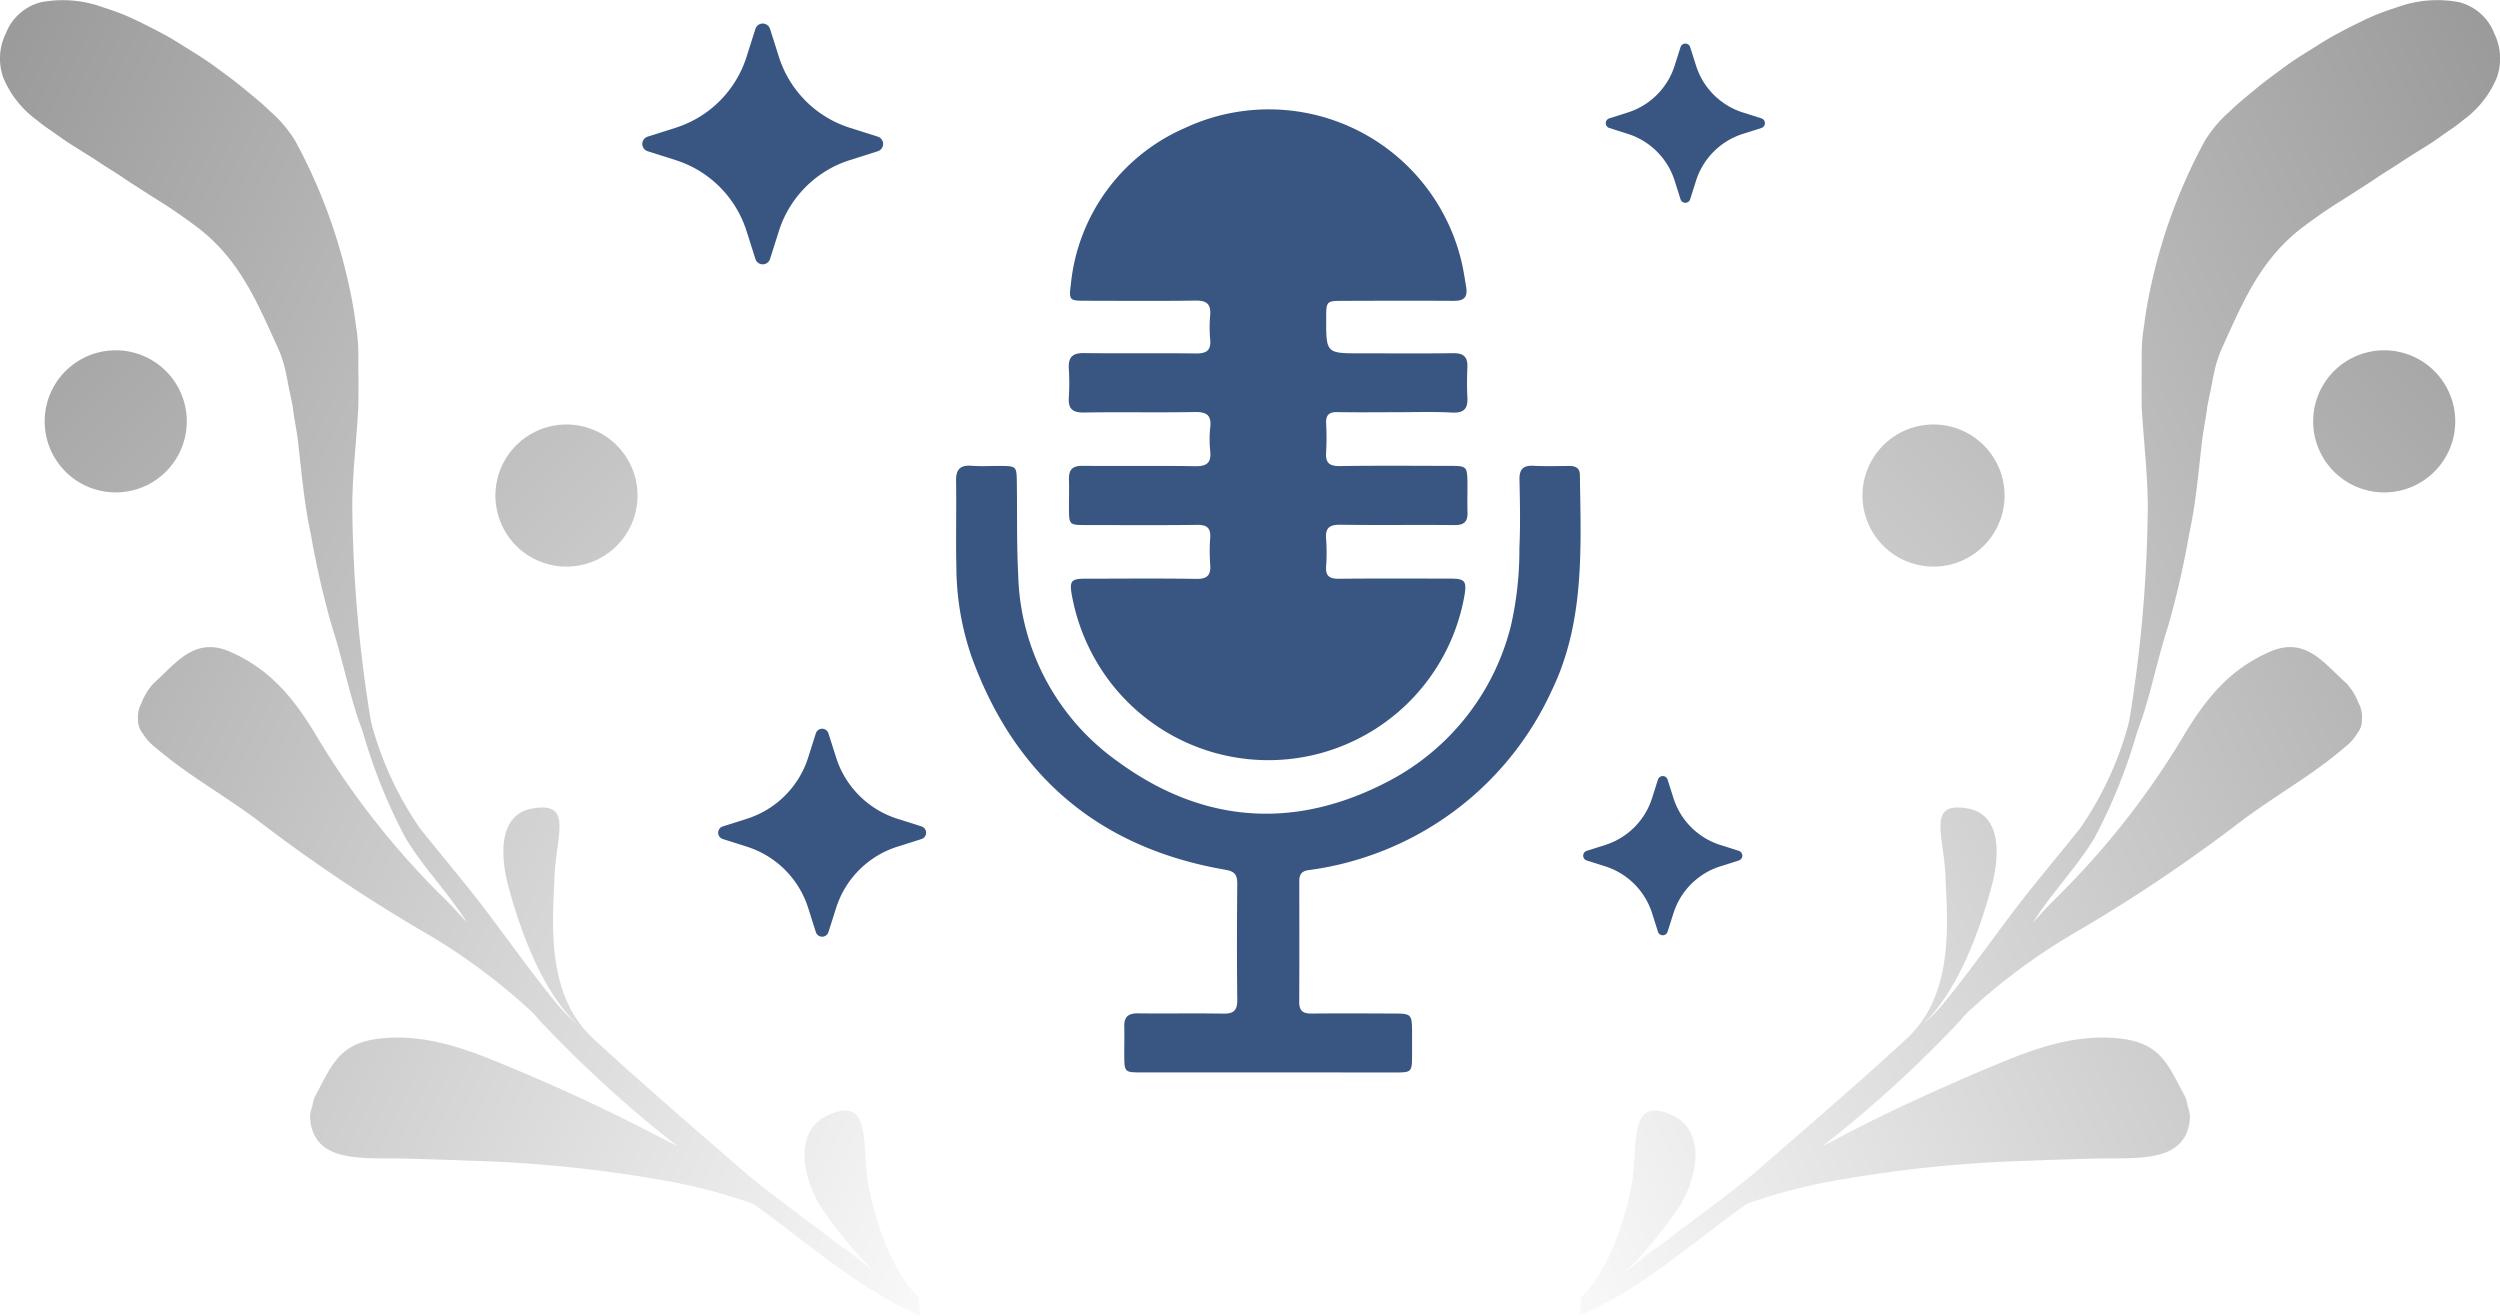
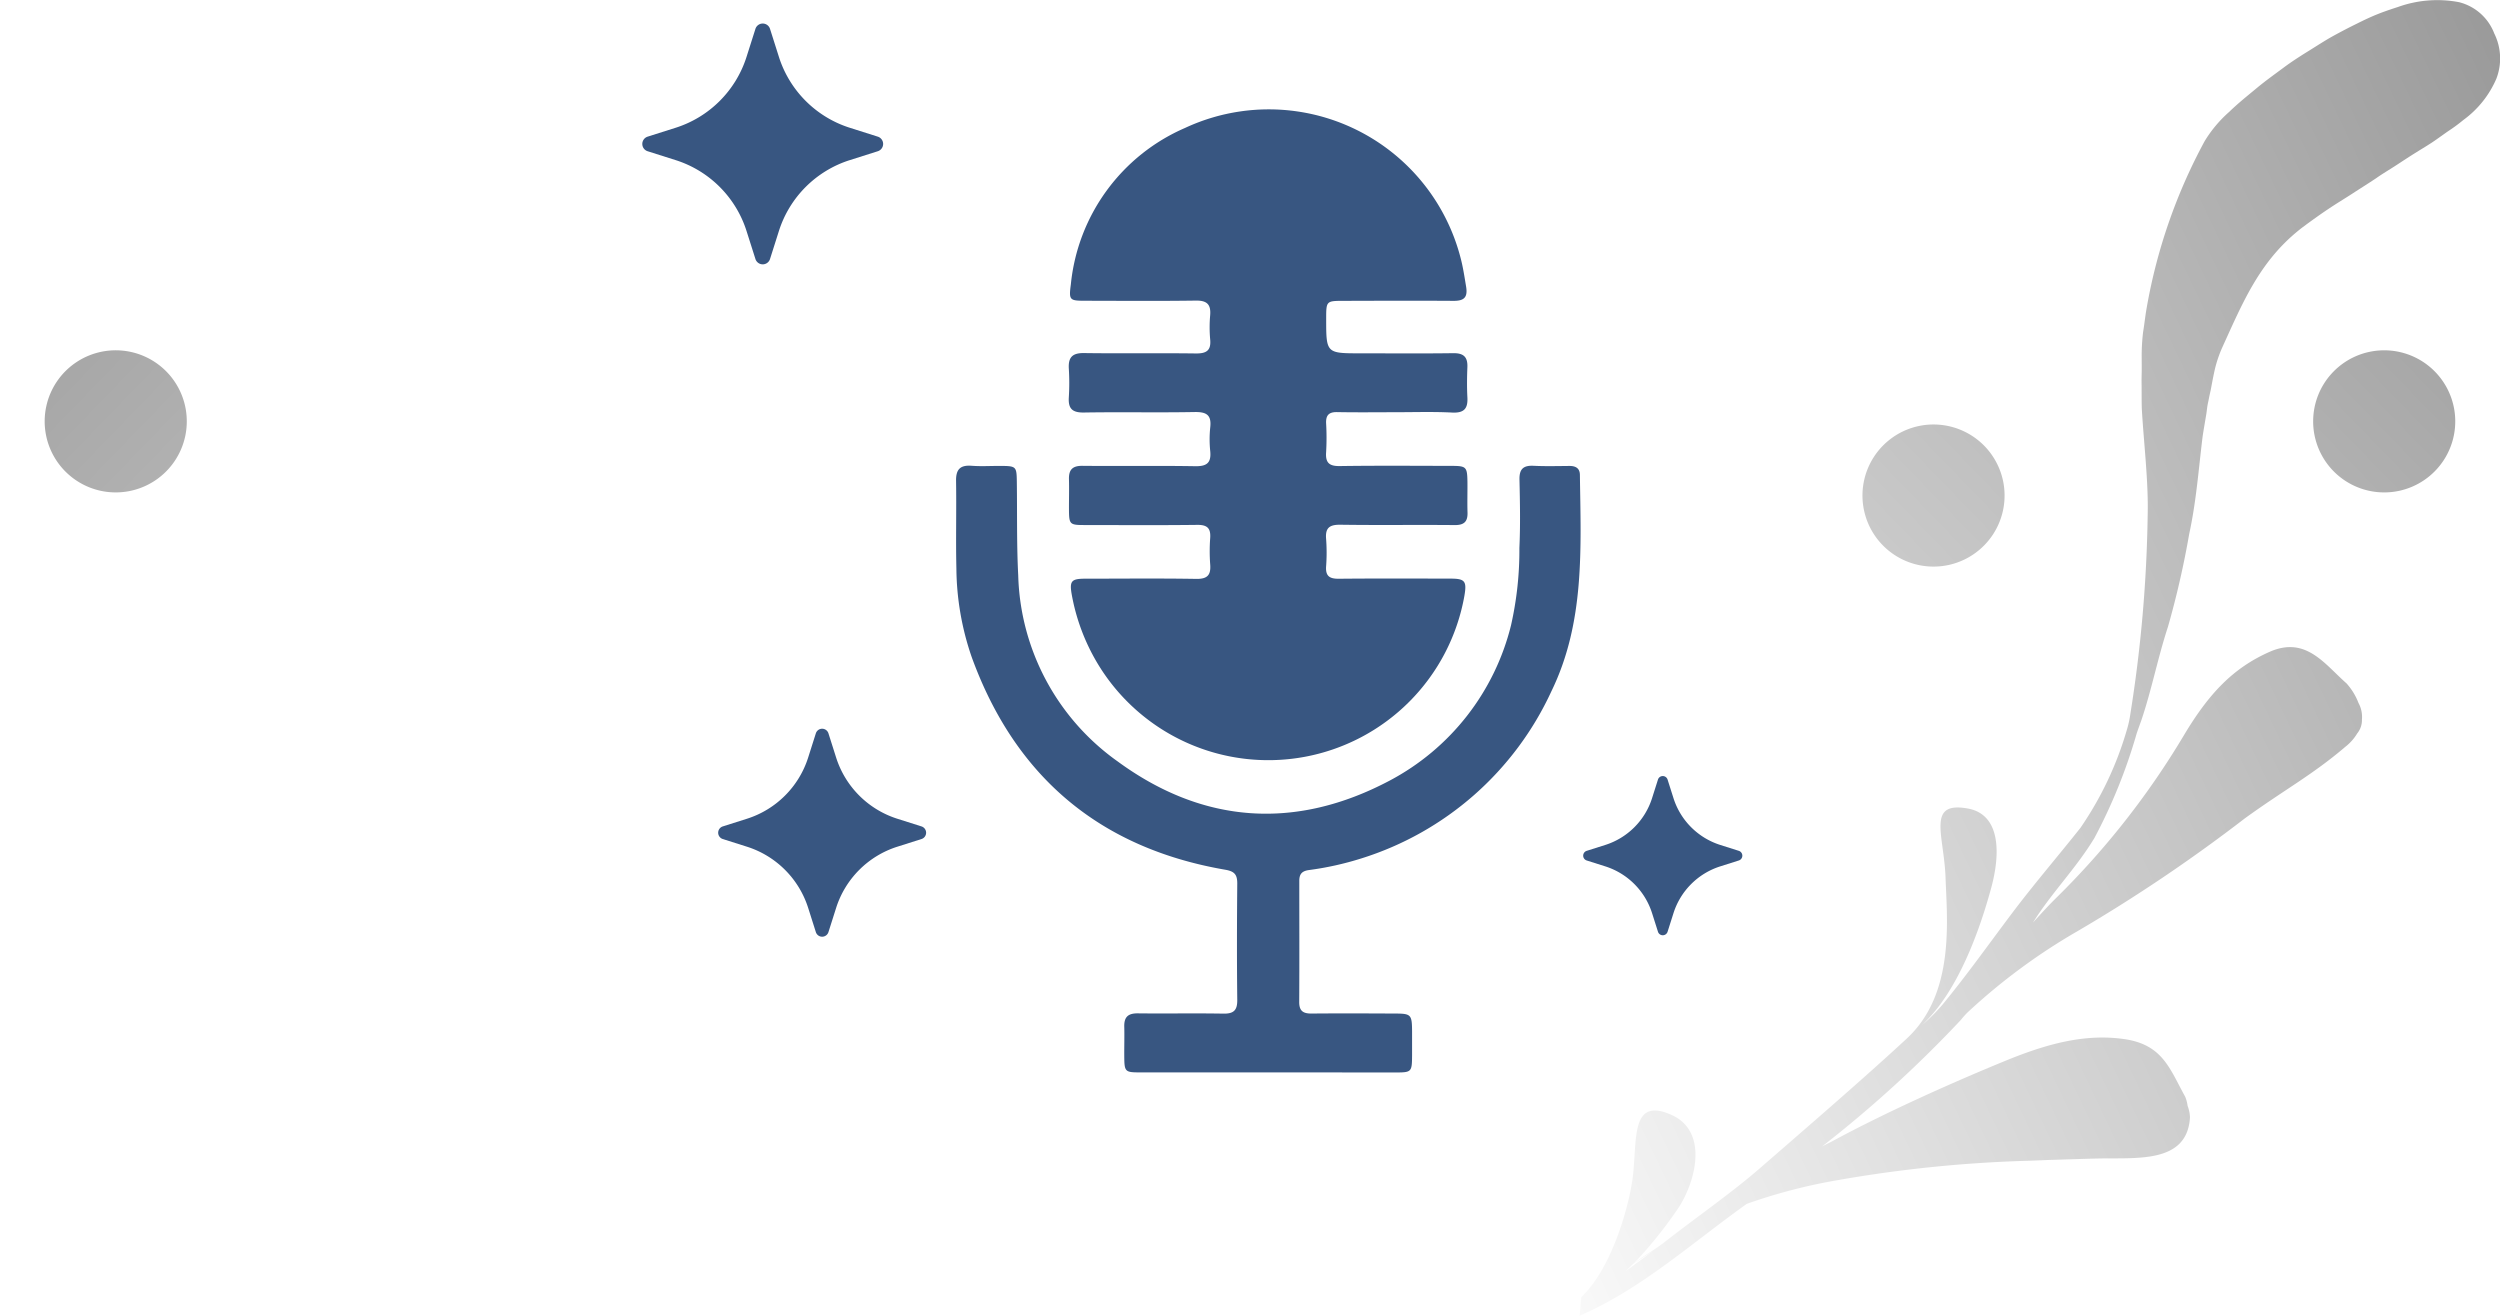
<svg xmlns="http://www.w3.org/2000/svg" xmlns:xlink="http://www.w3.org/1999/xlink" width="155.167" height="81.658" viewBox="0 0 155.167 81.658">
  <defs>
    <linearGradient id="a" x1="-0.1" y1="1.004" x2="1.43" y2="-0.031" gradientUnits="objectBoundingBox">
      <stop offset="0" stop-opacity="0" />
      <stop offset="1" />
    </linearGradient>
    <linearGradient id="b" x1="-5.923" y1="6.712" x2="3.983" y2="-2.869" xlink:href="#a" />
    <linearGradient id="c" x1="-4.023" y1="4.875" x2="5.882" y2="-4.706" xlink:href="#a" />
    <linearGradient id="d" x1="1.1" y1="1.004" x2="-0.43" y2="-0.031" xlink:href="#a" />
    <linearGradient id="e" x1="6.922" y1="6.712" x2="-2.983" y2="-2.869" xlink:href="#a" />
    <linearGradient id="f" x1="5.023" y1="4.875" x2="-4.883" y2="-4.706" xlink:href="#a" />
  </defs>
  <g transform="translate(-4673.981 -2739.325)">
    <g opacity="0.5">
      <path d="M4804.186,2811.23c-.629.011-2.239.068-3.132.093-.306.013-.772.032-1.207.047a81.583,81.583,0,0,0-11.825,1.206,34.14,34.14,0,0,0-5.624,1.468c-3.363,2.391-6.539,5.288-10.367,6.938l.092-1.146c1.815-1.7,2.88-5.32,3.164-7.2.364-2.326-.231-5.3,2.432-4.115,2.144.949,1.661,3.736.537,5.622a26.536,26.536,0,0,1-2.787,3.512.841.841,0,0,0-.113.114.046.046,0,0,1-.029.021l-.007.008c-.014.019-.03.021-.036.03l-.014.018a.145.145,0,0,0-.049.048c-.149.143-.206.2-.354.343.568-.423,1.131-.837,1.7-1.259-.407.261-.813.523-1.211.791.58-.457,1.328-.873,1.9-1.32,1.9-1.491,4.244-3.118,5.987-4.642,2.921-2.537,6.52-5.642,9.084-8.021,3-2.774,2.5-7.352,2.408-9.99s-1.193-4.744,1.364-4.292c2.049.357,2.07,2.772,1.45,5-.7,2.553-2.051,6.405-4.3,8.464a10.826,10.826,0,0,0,1.32-1.317c1.49-1.81,2.879-3.767,4.268-5.612s2.855-3.546,4.269-5.329a21.055,21.055,0,0,0,2.881-6.081,6.414,6.414,0,0,0,.215-.969,85.592,85.592,0,0,0,1.079-12.393c.051-2.037-.239-4.413-.363-6.538-.017-.393-.01-1.123-.015-1.493s0-.453.006-.786,0-.493,0-.905a12.549,12.549,0,0,1,.088-1.614c.082-.489.131-.99.22-1.488a33.915,33.915,0,0,1,3.6-10.358,7.85,7.85,0,0,1,1.523-1.816c.559-.542,1.146-1.008,1.7-1.469s1.127-.868,1.667-1.27,1.073-.739,1.6-1.066,1.021-.651,1.523-.926.961-.512,1.429-.742c.452-.228.906-.44,1.326-.606s.853-.31,1.223-.429a7.217,7.217,0,0,1,3.8-.3,3.16,3.16,0,0,1,2.182,1.938,3.492,3.492,0,0,1,.129,2.819,6.2,6.2,0,0,1-2.046,2.555,10.325,10.325,0,0,1-.853.634c-.31.207-.63.448-.976.684s-.718.453-1.1.694c-.393.243-.784.5-1.2.773s-.861.53-1.308.846c-.45.3-.924.595-1.419.918s-1,.623-1.539.985-1.02.707-1.6,1.138c-2.618,2.016-3.654,4.56-5.007,7.532a7.938,7.938,0,0,0-.407,1.207c-.1.419-.207,1.017-.276,1.375-.085.36-.1.476-.163.767s-.06.421-.116.761-.175,1.013-.226,1.384c-.25,2.058-.394,4.012-.825,5.991a55.411,55.411,0,0,1-1.318,5.764c-.633,1.928-1.008,3.907-1.658,5.822-.1.281-.2.546-.292.827a33.283,33.283,0,0,1-2.616,6.463c-1.16,1.916-2.645,3.378-3.812,5.246.467-.513,1.018-1.119,1.514-1.6a50.237,50.237,0,0,0,7.854-10.024c1.554-2.6,3.055-4.174,5.31-5.174s3.409.748,4.782,1.955a3.881,3.881,0,0,1,.744,1.218,1.8,1.8,0,0,1,.213,1.02,1.3,1.3,0,0,1-.294.868,2.978,2.978,0,0,1-.722.817c-2.063,1.764-3.746,2.641-6.263,4.463a99.185,99.185,0,0,1-10.4,7.008,37.44,37.44,0,0,0-6.789,5.018,5.247,5.247,0,0,0-.424.474,74.945,74.945,0,0,1-8.63,7.866c.171-.1.436-.225.617-.317,3.274-1.779,7.465-3.652,10.677-4.97,2.715-1.123,5.061-1.732,7.472-1.388s2.837,1.874,3.791,3.587a2.429,2.429,0,0,1,.146.561,2.148,2.148,0,0,1,.145.715C4809.732,2811.554,4806.612,2811.175,4804.186,2811.23Z" fill="url(#a)" />
      <path d="M4819.549,2769.17a4.41,4.41,0,1,0-1.283-6.1,4.412,4.412,0,0,0,1.283,6.1Z" fill="url(#b)" />
      <path d="M4791.577,2773.774a4.41,4.41,0,1,0-1.283-6.1,4.41,4.41,0,0,0,1.283,6.1Z" fill="url(#c)" />
    </g>
    <path d="M4725.4,2784.842l.476,1.5a5.844,5.844,0,0,0,3.8,3.8l1.5.476a.411.411,0,0,1,0,.783l-1.5.476a5.845,5.845,0,0,0-3.8,3.8l-.476,1.5a.41.41,0,0,1-.782,0l-.476-1.5a5.845,5.845,0,0,0-3.8-3.8l-1.5-.476a.411.411,0,0,1,0-.783l1.5-.476a5.844,5.844,0,0,0,3.8-3.8l.476-1.5A.41.41,0,0,1,4725.4,2784.842Z" fill="#385681" />
    <path d="M4760.63,2764.91c-1.216,0-2.433.017-3.65-.007-.521-.011-.713.193-.691.7a15.475,15.475,0,0,1,0,1.787c-.047.644.18.872.843.862,2.309-.033,4.619-.015,6.928-.011.924,0,.984.061,1,.959.008.645-.015,1.291.005,1.936.017.57-.216.785-.8.779-2.359-.022-4.718.013-7.077-.021-.671-.01-.96.175-.9.878a11.386,11.386,0,0,1,0,1.712c-.039.6.216.767.786.762,2.309-.023,4.619-.012,6.928-.008.907,0,1.026.155.87,1.065a12.359,12.359,0,0,1-22.787,4.17,12.668,12.668,0,0,1-1.582-4.231c-.155-.868-.024-1,.862-1,2.284,0,4.569-.026,6.853.013.7.013.93-.233.876-.9a11.1,11.1,0,0,1,0-1.637c.043-.613-.188-.823-.808-.815-2.309.028-4.619.012-6.928.01-1.01,0-1.025-.018-1.03-1.054,0-.6.016-1.192,0-1.788s.221-.839.838-.833c2.334.023,4.668-.015,7,.023.71.011,1-.2.931-.926a7.15,7.15,0,0,1,0-1.488c.088-.785-.253-.961-.982-.948-2.284.042-4.569-.009-6.853.03-.724.012-.988-.237-.943-.942a14.354,14.354,0,0,0,0-1.787c-.04-.7.222-.971.946-.961,2.308.033,4.618-.007,6.927.024.666.009.97-.176.9-.881a8.414,8.414,0,0,1,0-1.488c.057-.676-.2-.922-.887-.912-2.284.032-4.569.014-6.853.01-.985,0-1.038-.032-.907-1.014a11.856,11.856,0,0,1,7.093-9.714,12.294,12.294,0,0,1,17.087,8.03c.162.6.251,1.211.353,1.823.116.693-.156.886-.792.881-2.26-.015-4.519-.006-6.779,0-1.112,0-1.112,0-1.114,1.11,0,2.147,0,2.147,2.147,2.147,1.912,0,3.825.018,5.736-.009.644-.009.907.233.881.87-.025.62-.033,1.243,0,1.862.041.69-.191.988-.931.954C4762.966,2764.871,4761.8,2764.909,4760.63,2764.91Z" fill="#385681" />
    <path d="M4752.692,2805.885q-3.984,0-7.969,0c-.912,0-.954-.046-.962-.978-.005-.621.016-1.242,0-1.862s.257-.832.856-.824c1.762.021,3.525-.015,5.288.017.644.012.877-.2.869-.856-.027-2.408-.021-4.816,0-7.224,0-.546-.168-.752-.743-.851-7.806-1.346-13.052-5.788-15.745-13.215a17.235,17.235,0,0,1-.945-5.484c-.042-1.811.009-3.625-.02-5.437-.012-.709.252-.991.964-.937.592.045,1.191.006,1.787.009.986.005,1.007.031,1.02.994.027,1.935-.014,3.869.087,5.806a14.642,14.642,0,0,0,6.172,11.542c5.323,3.9,11.07,4.269,16.889,1.186a14.961,14.961,0,0,0,7.526-9.64,21.139,21.139,0,0,0,.519-4.793c.065-1.412.037-2.83.005-4.245-.015-.654.237-.889.875-.858.743.037,1.49.016,2.234.01.383,0,.635.144.641.55.062,4.566.317,9.159-1.772,13.442a19.341,19.341,0,0,1-11.786,10.365,19.019,19.019,0,0,1-3.264.725c-.444.063-.595.26-.594.676,0,2.507.011,5.015-.005,7.522,0,.575.272.713.784.708,1.712-.017,3.426-.008,5.139,0,1.022,0,1.076.059,1.082,1.109,0,.5,0,.993,0,1.489-.006,1.03-.031,1.058-1.031,1.059Q4756.639,2805.887,4752.692,2805.885Z" fill="#385681" />
    <path d="M4721.774,2741.118l.551,1.737a6.765,6.765,0,0,0,4.4,4.4l1.737.551a.475.475,0,0,1,0,.906l-1.737.551a6.764,6.764,0,0,0-4.4,4.4l-.551,1.737a.475.475,0,0,1-.906,0l-.552-1.737a6.763,6.763,0,0,0-4.4-4.4l-1.737-.551a.475.475,0,0,1,0-.906l1.737-.551a6.764,6.764,0,0,0,4.4-4.4l.552-1.737A.475.475,0,0,1,4721.774,2741.118Z" fill="#385681" />
-     <path d="M4778.885,2742.253l.364,1.147a4.467,4.467,0,0,0,2.907,2.906l1.147.364a.314.314,0,0,1,0,.6l-1.147.364a4.467,4.467,0,0,0-2.907,2.906l-.364,1.148a.313.313,0,0,1-.6,0l-.364-1.148a4.467,4.467,0,0,0-2.906-2.906l-1.147-.364a.314.314,0,0,1,0-.6l1.147-.364a4.467,4.467,0,0,0,2.906-2.906l.364-1.147A.313.313,0,0,1,4778.885,2742.253Z" fill="#385681" />
    <path d="M4777.484,2787.716l.364,1.147a4.467,4.467,0,0,0,2.906,2.906l1.147.364a.314.314,0,0,1,0,.6l-1.147.364a4.465,4.465,0,0,0-2.906,2.906l-.364,1.147a.313.313,0,0,1-.6,0l-.364-1.147a4.465,4.465,0,0,0-2.907-2.906l-1.147-.364a.314.314,0,0,1,0-.6l1.147-.364a4.467,4.467,0,0,0,2.907-2.906l.364-1.147A.313.313,0,0,1,4777.484,2787.716Z" fill="#385681" />
    <g transform="translate(4673.981 2739.325)" opacity="0.5">
-       <path d="M4400.23,2810.992c.629.011,2.239.067,3.132.092.306.013.772.032,1.207.047a81.442,81.442,0,0,1,11.824,1.207,34.147,34.147,0,0,1,5.625,1.467c3.363,2.391,6.539,5.288,10.366,6.939l-.092-1.146c-1.815-1.7-2.879-5.321-3.163-7.2-.364-2.326.23-5.295-2.432-4.115-2.144.949-1.662,3.736-.537,5.623a26.585,26.585,0,0,0,2.787,3.511.971.971,0,0,1,.113.114.04.04,0,0,0,.029.021l.007.009c.013.018.029.02.036.029l.014.018a.15.15,0,0,1,.049.048c.149.143.206.2.354.343-.568-.423-1.131-.836-1.7-1.259.407.262.813.523,1.211.791-.58-.457-1.328-.873-1.9-1.32-1.9-1.491-4.244-3.118-5.987-4.642-2.921-2.537-6.52-5.641-9.084-8.021-3-2.774-2.5-7.351-2.408-9.99s1.192-4.743-1.364-4.291c-2.05.356-2.07,2.771-1.45,5,.7,2.553,2.05,6.405,4.305,8.464a10.851,10.851,0,0,1-1.32-1.316c-1.491-1.811-2.879-3.768-4.268-5.612s-2.855-3.546-4.269-5.329a21.084,21.084,0,0,1-2.882-6.081,6.427,6.427,0,0,1-.214-.97,85.648,85.648,0,0,1-1.079-12.392c-.051-2.038.239-4.413.362-6.539.017-.393.011-1.122.016-1.493s0-.453-.007-.786,0-.493,0-.905a12.634,12.634,0,0,0-.088-1.614c-.082-.489-.131-.989-.22-1.488a33.91,33.91,0,0,0-3.6-10.358,7.825,7.825,0,0,0-1.523-1.815c-.559-.543-1.146-1.009-1.7-1.47s-1.126-.868-1.666-1.27-1.073-.739-1.6-1.066-1.021-.65-1.522-.926-.961-.512-1.429-.742c-.452-.227-.906-.439-1.327-.606s-.852-.31-1.222-.429a7.23,7.23,0,0,0-3.8-.3,3.164,3.164,0,0,0-2.183,1.938,3.5,3.5,0,0,0-.128,2.82,6.187,6.187,0,0,0,2.046,2.554,9.876,9.876,0,0,0,.853.634c.31.207.63.448.976.685s.718.452,1.095.693c.394.244.785.5,1.2.773s.861.53,1.308.846c.45.3.924.6,1.418.918s1,.623,1.539.985,1.021.707,1.6,1.139c2.617,2.015,3.653,4.56,5.007,7.531a7.966,7.966,0,0,1,.406,1.207c.1.419.208,1.017.277,1.375.085.36.1.476.163.768s.06.421.115.761.176,1.012.227,1.383c.25,2.058.393,4.012.825,5.992a55.47,55.47,0,0,0,1.318,5.764c.633,1.928,1.007,3.907,1.658,5.821.1.281.2.547.292.828a33.271,33.271,0,0,0,2.616,6.462c1.159,1.916,2.645,3.378,3.812,5.246-.467-.512-1.018-1.119-1.514-1.6a50.311,50.311,0,0,1-7.855-10.025c-1.554-2.6-3.054-4.173-5.31-5.174s-3.409.748-4.782,1.956a3.873,3.873,0,0,0-.743,1.217,1.8,1.8,0,0,0-.214,1.021,1.3,1.3,0,0,0,.294.867,2.986,2.986,0,0,0,.722.817c2.064,1.765,3.747,2.641,6.264,4.463a99.08,99.08,0,0,0,10.4,7.009,37.435,37.435,0,0,1,6.789,5.017,5.341,5.341,0,0,1,.424.475,75.025,75.025,0,0,0,8.63,7.865c-.172-.1-.436-.225-.617-.316a117.363,117.363,0,0,0-10.678-4.97c-2.715-1.124-5.06-1.733-7.471-1.389s-2.837,1.875-3.791,3.587a2.489,2.489,0,0,0-.146.562,2.154,2.154,0,0,0-.145.714C4394.685,2811.315,4397.8,2810.937,4400.23,2810.992Z" transform="translate(-4375.268 -2739.086)" fill="url(#d)" />
      <path d="M4427.6,2768.931a4.41,4.41,0,1,1,1.284-6.1,4.41,4.41,0,0,1-1.284,6.1Z" transform="translate(-4418.006 -2739.086)" fill="url(#e)" />
-       <path d="M4399.633,2773.536a4.41,4.41,0,1,1,1.284-6.1,4.41,4.41,0,0,1-1.284,6.1Z" transform="translate(-4362.063 -2739.086)" fill="url(#f)" />
    </g>
  </g>
</svg>